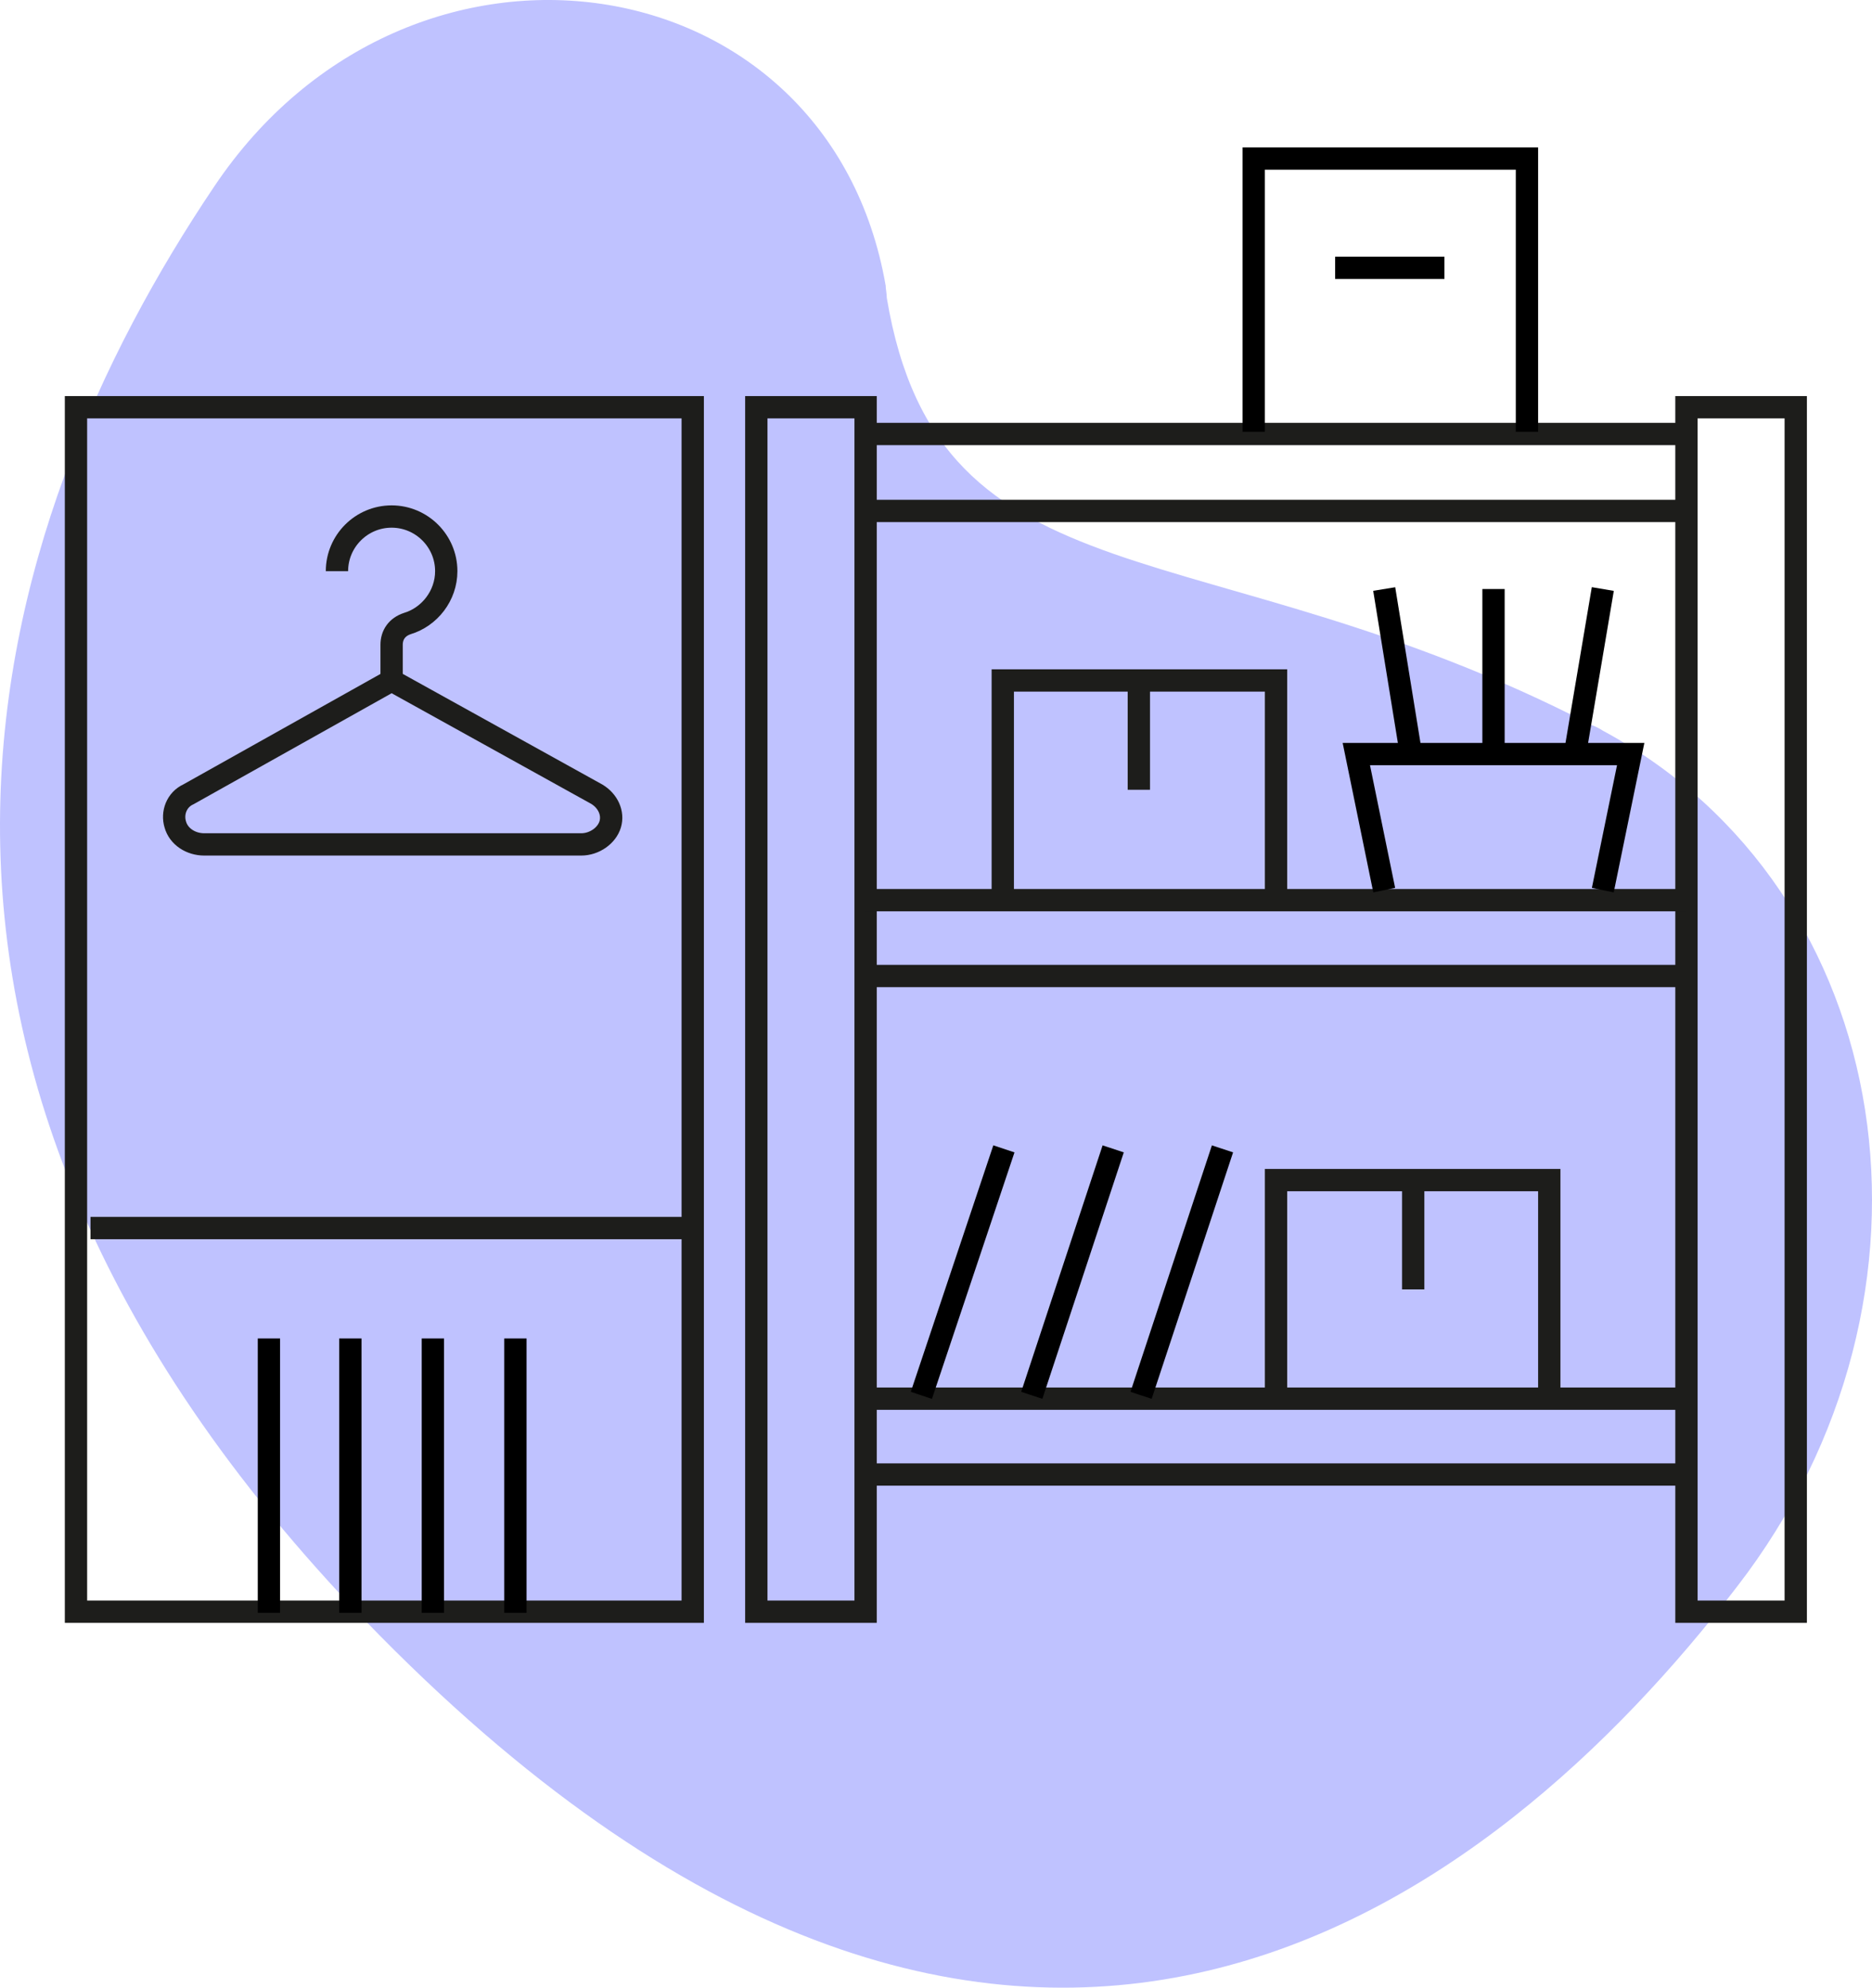
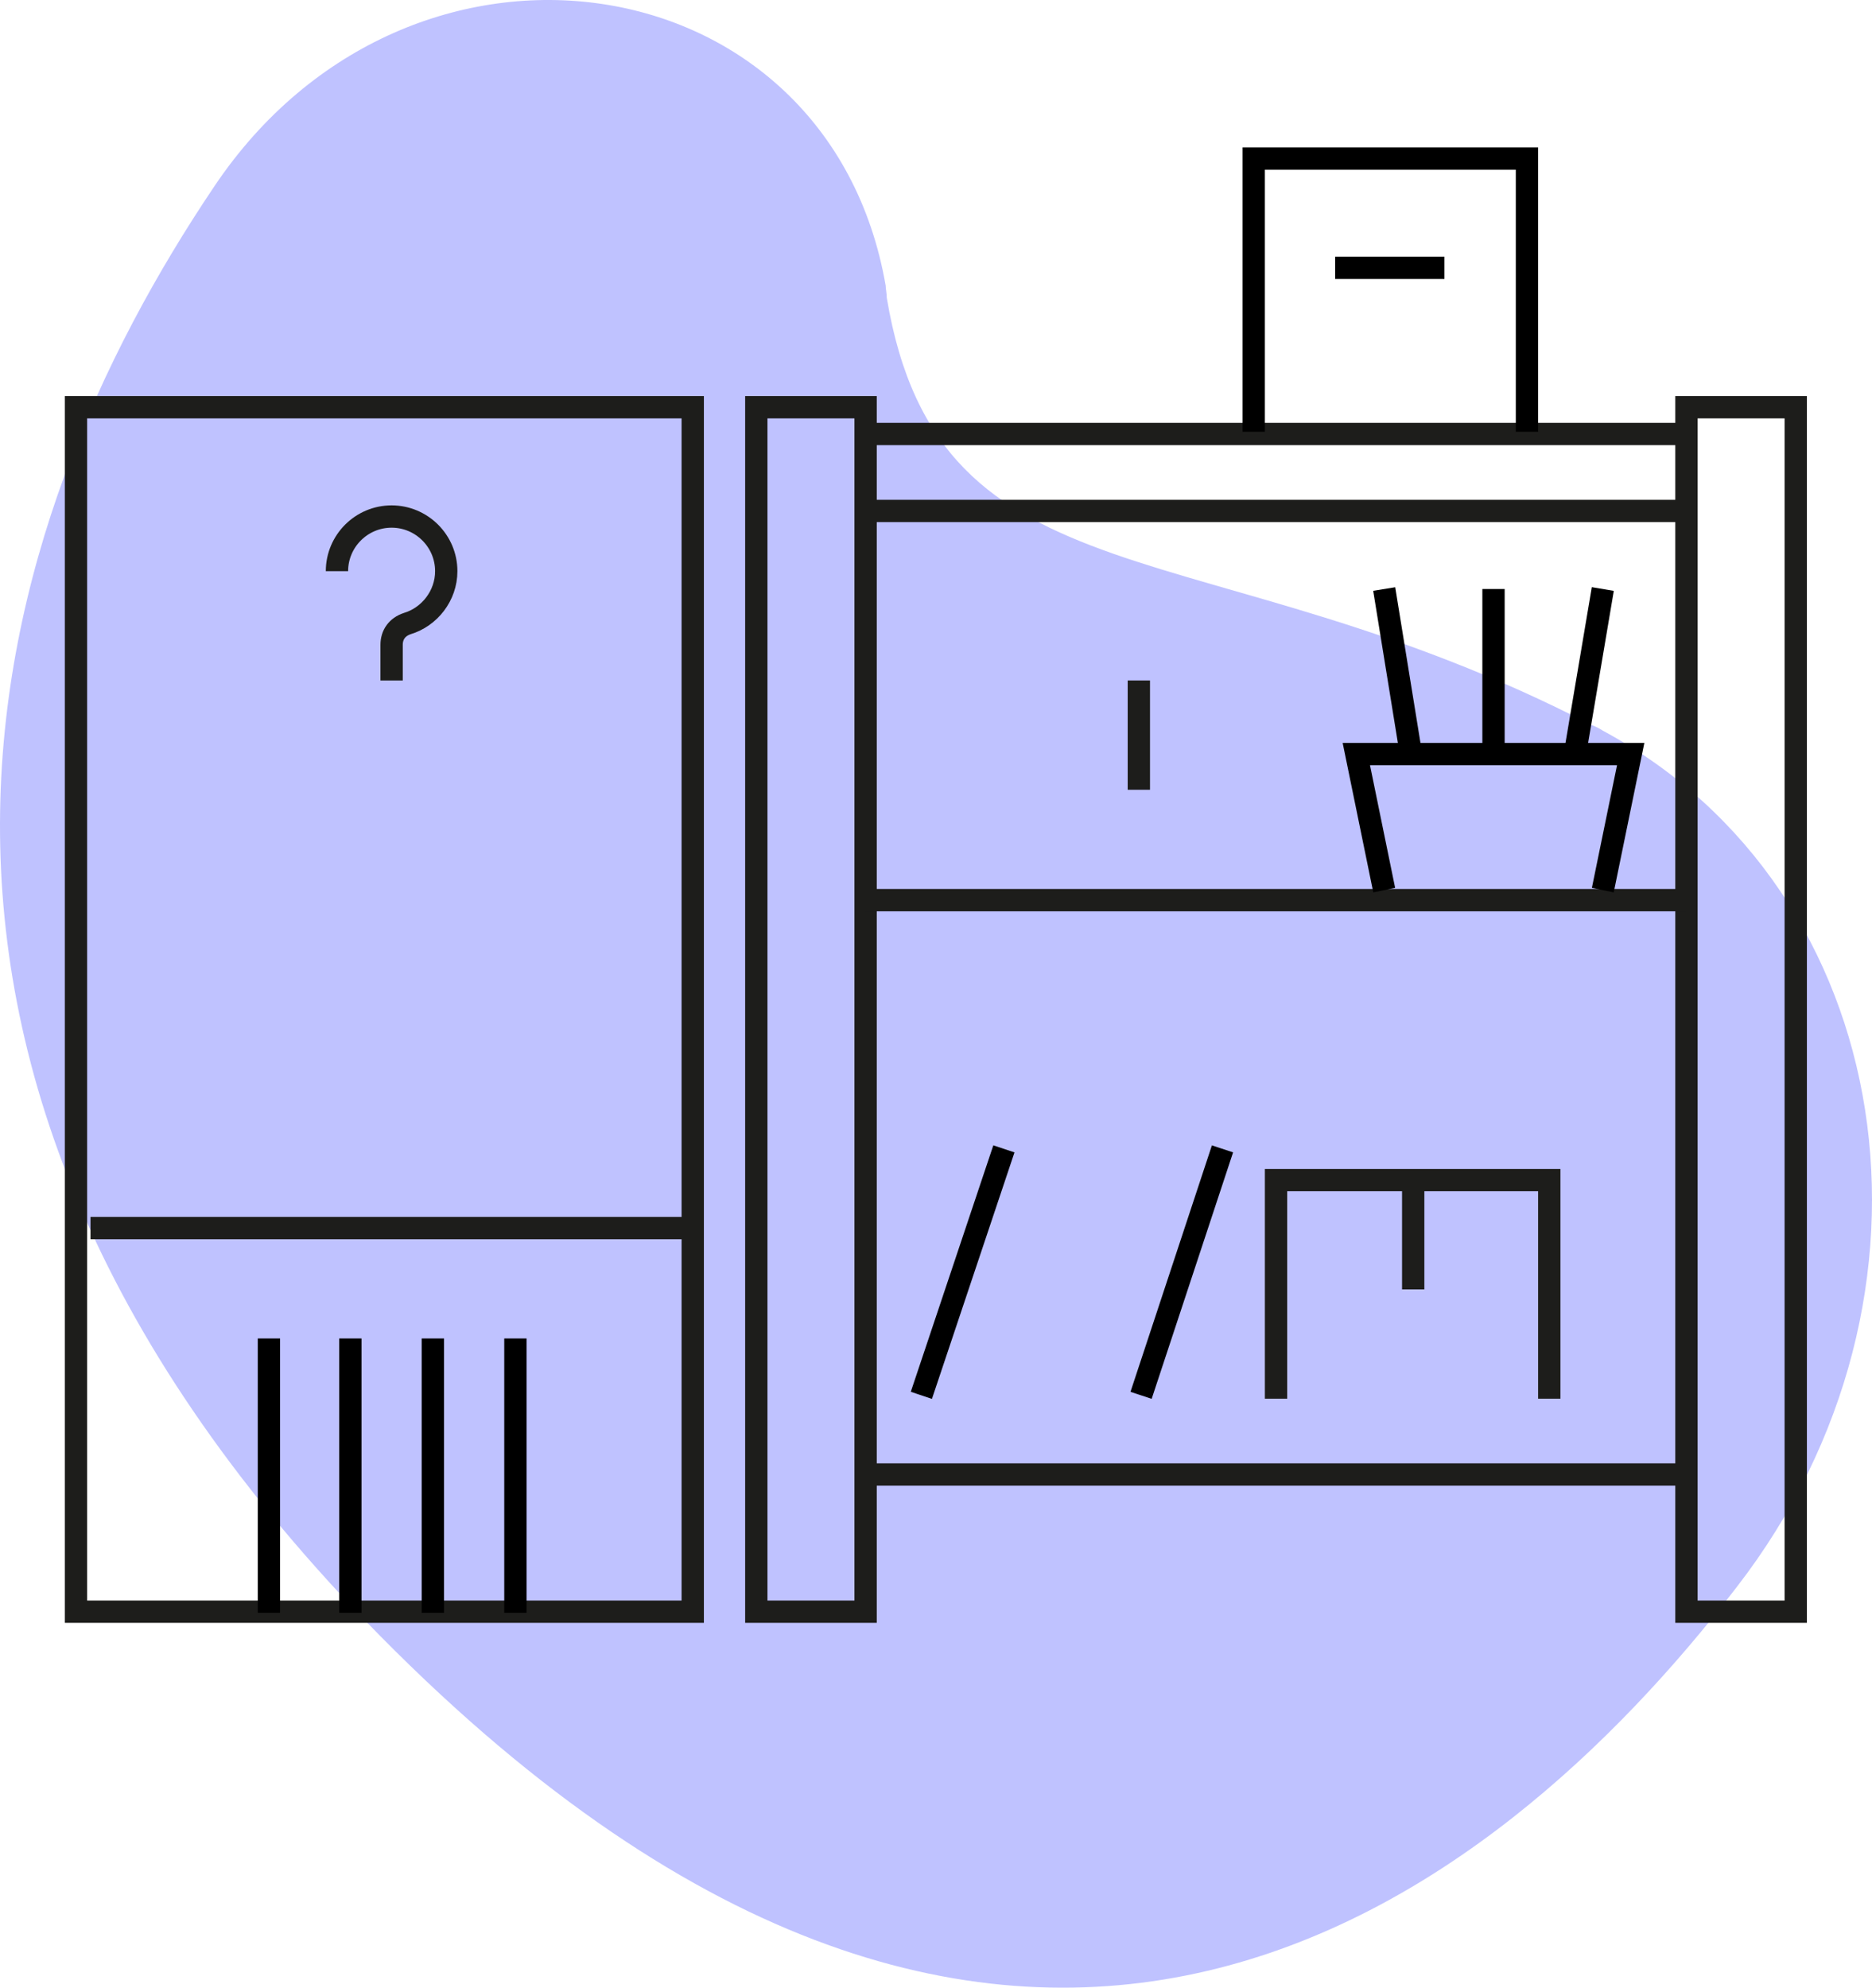
<svg xmlns="http://www.w3.org/2000/svg" xmlns:ns1="http://sodipodi.sourceforge.net/DTD/sodipodi-0.dtd" xmlns:ns2="http://www.inkscape.org/namespaces/inkscape" version="1.1" id="Calque_1" x="0px" y="0px" viewBox="0 0 167.85 178.229" xml:space="preserve" ns1:docname="bouton-je-depose-mes-articles-2.svg" width="167.85" height="178.229" ns2:version="1.1.1 (3bf5ae0d25, 2021-09-20)">
  <defs id="defs160" />
  <ns1:namedview id="namedview158" pagecolor="#505050" bordercolor="#eeeeee" borderopacity="1" ns2:pageshadow="0" ns2:pageopacity="0" ns2:pagecheckerboard="0" showgrid="false" fit-margin-top="0" fit-margin-left="0" fit-margin-right="0" fit-margin-bottom="0" ns2:zoom="3.1197917" ns2:cx="83.979966" ns2:cy="82.217028" ns2:window-width="1920" ns2:window-height="992" ns2:window-x="0" ns2:window-y="27" ns2:window-maximized="1" ns2:current-layer="Calque_1" />
  <style type="text/css" id="style63">
	.st0{fill:#F9F1EA;}
	.st1{fill:#BFC2FF;}
	.st2{fill:none;stroke:#1D1D1B;stroke-width:2;stroke-miterlimit:10;}
	.st3{fill:none;stroke:#000000;stroke-width:2;stroke-miterlimit:10;}
	.st4{fill:#EDDBFF;}
	.st5{fill:#FFCABF;}
	.st6{fill:#FFDCFF;}
	.st7{fill:#B4FFE2;}
	.st8{fill:#1D1D1B;}
</style>
  <g id="g155" transform="translate(-752.087,-222.185)">
    <g id="g153">
      <g id="g137">
        <path class="st1" d="m 831.5,247.8 c -5.1,-29.4 -42.7,-35 -60.2,-8.9 -20.4,30.3 -35.8,78.6 14.9,130 57.1,57.8 100,23.7 121.6,-4.4 20.2,-26.1 14.5,-62.5 -12,-76.8 -0.3,-0.2 -0.7,-0.4 -1,-0.5 -34.8,-18 -58.5,-10.2 -63.2,-38.3 0,-0.4 -0.1,-0.8 -0.1,-1.1 z" id="path67" />
        <g id="g135">
          <g id="g93">
            <rect x="903.3" y="258.7" class="st2" width="9.8" height="108" id="rect69" />
            <rect x="819.9" y="258.7" class="st2" width="9.8" height="108" id="rect71" />
            <line class="st2" x1="829.7" y1="261.1" x2="903.3" y2="261.1" id="line73" />
            <line class="st2" x1="829.7" y1="268" x2="903.3" y2="268" id="line75" />
            <line class="st2" x1="829.7" y1="302.9" x2="903.3" y2="302.9" id="line77" />
-             <line class="st2" x1="829.7" y1="309.7" x2="903.3" y2="309.7" id="line79" />
-             <line class="st2" x1="829.7" y1="347.6" x2="903.3" y2="347.6" id="line81" />
            <line class="st2" x1="829.7" y1="354.4" x2="903.3" y2="354.4" id="line83" />
            <polyline class="st2" points="891,347.6 891,328 866.5,328 866.5,347.6      " id="polyline85" />
            <line class="st2" x1="878.8" y1="328" x2="878.8" y2="337.8" id="line87" />
-             <polyline class="st2" points="866.5,302.9 866.5,283.2 842,283.2 842,302.9      " id="polyline89" />
            <line class="st2" x1="854.2" y1="283.2" x2="854.2" y2="293" id="line91" />
          </g>
          <g id="g105">
            <rect x="758.9" y="258.7" class="st2" width="55.3" height="108" id="rect95" />
            <line class="st2" x1="760.2" y1="332.3" x2="814.2" y2="332.3" id="line97" />
            <g id="g103">
              <path class="st2" d="m 782.3,273.4 c 0,-2.7 2.2,-4.9 4.9,-4.9 2.7,0 4.9,2.2 4.9,4.9 0,2.2 -1.5,4.1 -3.5,4.7 -0.9,0.3 -1.4,1 -1.4,1.9 v 3.2" id="path99" />
-               <path class="st2" d="m 787.2,283.2 18.4,10.2 c 1,0.6 1.5,1.7 1.2,2.7 -0.3,1 -1.4,1.8 -2.6,1.8 h -33.8 c -1.2,0 -2.3,-0.7 -2.6,-1.8 -0.3,-1 0.1,-2.2 1.2,-2.7 z" id="path101" />
            </g>
          </g>
          <line class="st3" x1="861.7" y1="325.2" x2="854.4" y2="347.3" id="line107" />
-           <line class="st3" x1="851.9" y1="325.2" x2="844.6" y2="347.3" id="line109" />
          <line class="st3" x1="842.1" y1="325.2" x2="834.7" y2="347.3" id="line111" />
          <line class="st3" x1="798.3" y1="342.2" x2="798.3" y2="366.8" id="line113" />
          <line class="st3" x1="790.9" y1="342.2" x2="790.9" y2="366.8" id="line115" />
          <line class="st3" x1="783.5" y1="342.2" x2="783.5" y2="366.8" id="line117" />
          <line class="st3" x1="776.2" y1="342.2" x2="776.2" y2="366.8" id="line119" />
          <g id="g129">
            <polyline class="st3" points="876.2,302 873.7,289.8 898.3,289.8 895.8,302      " id="polyline121" />
            <line class="st3" x1="886" y1="275" x2="886" y2="289.8" id="line123" />
            <line class="st3" x1="895.8" y1="275" x2="893.3" y2="289.8" id="line125" />
            <line class="st3" x1="876.2" y1="275" x2="878.6" y2="289.8" id="line127" />
          </g>
          <polyline class="st3" points="889,260.9 889,236.4 864.5,236.4 864.5,260.9     " id="polyline131" />
          <line class="st3" x1="881.6" y1="246.2" x2="871.8" y2="246.2" id="line133" />
        </g>
      </g>
      <g id="g151">
        <g id="g149">
				
			</g>
      </g>
    </g>
  </g>
</svg>